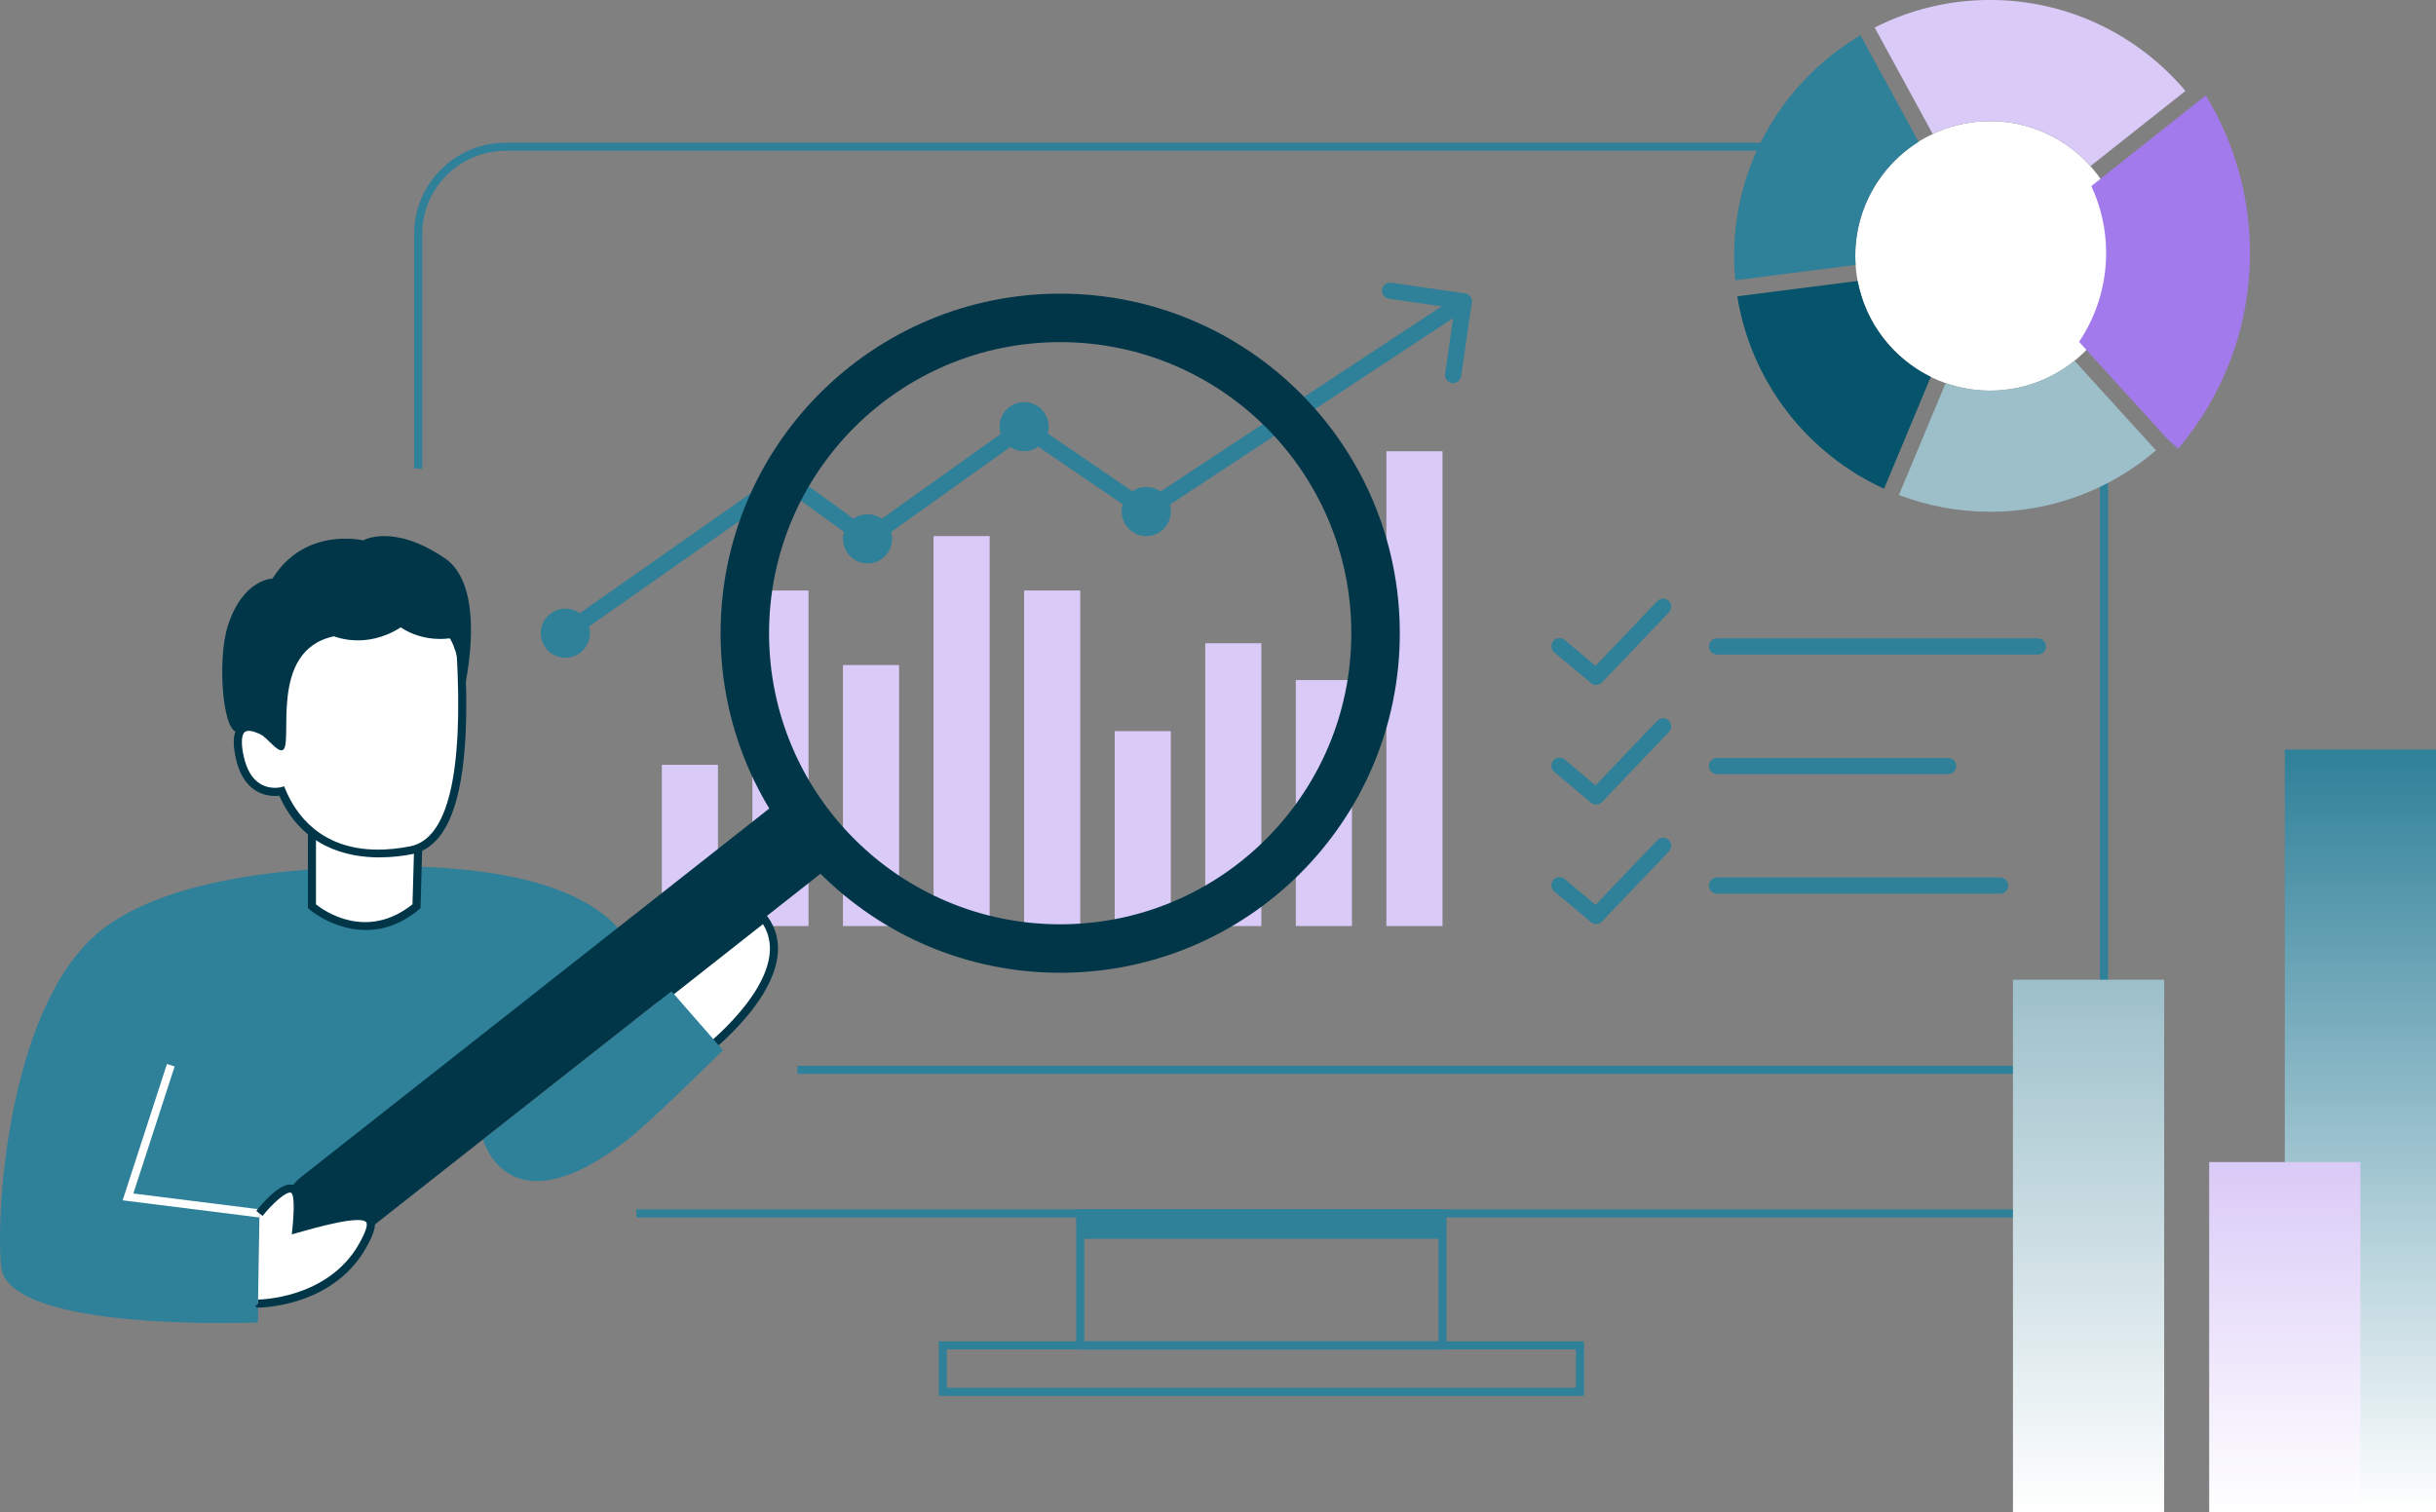
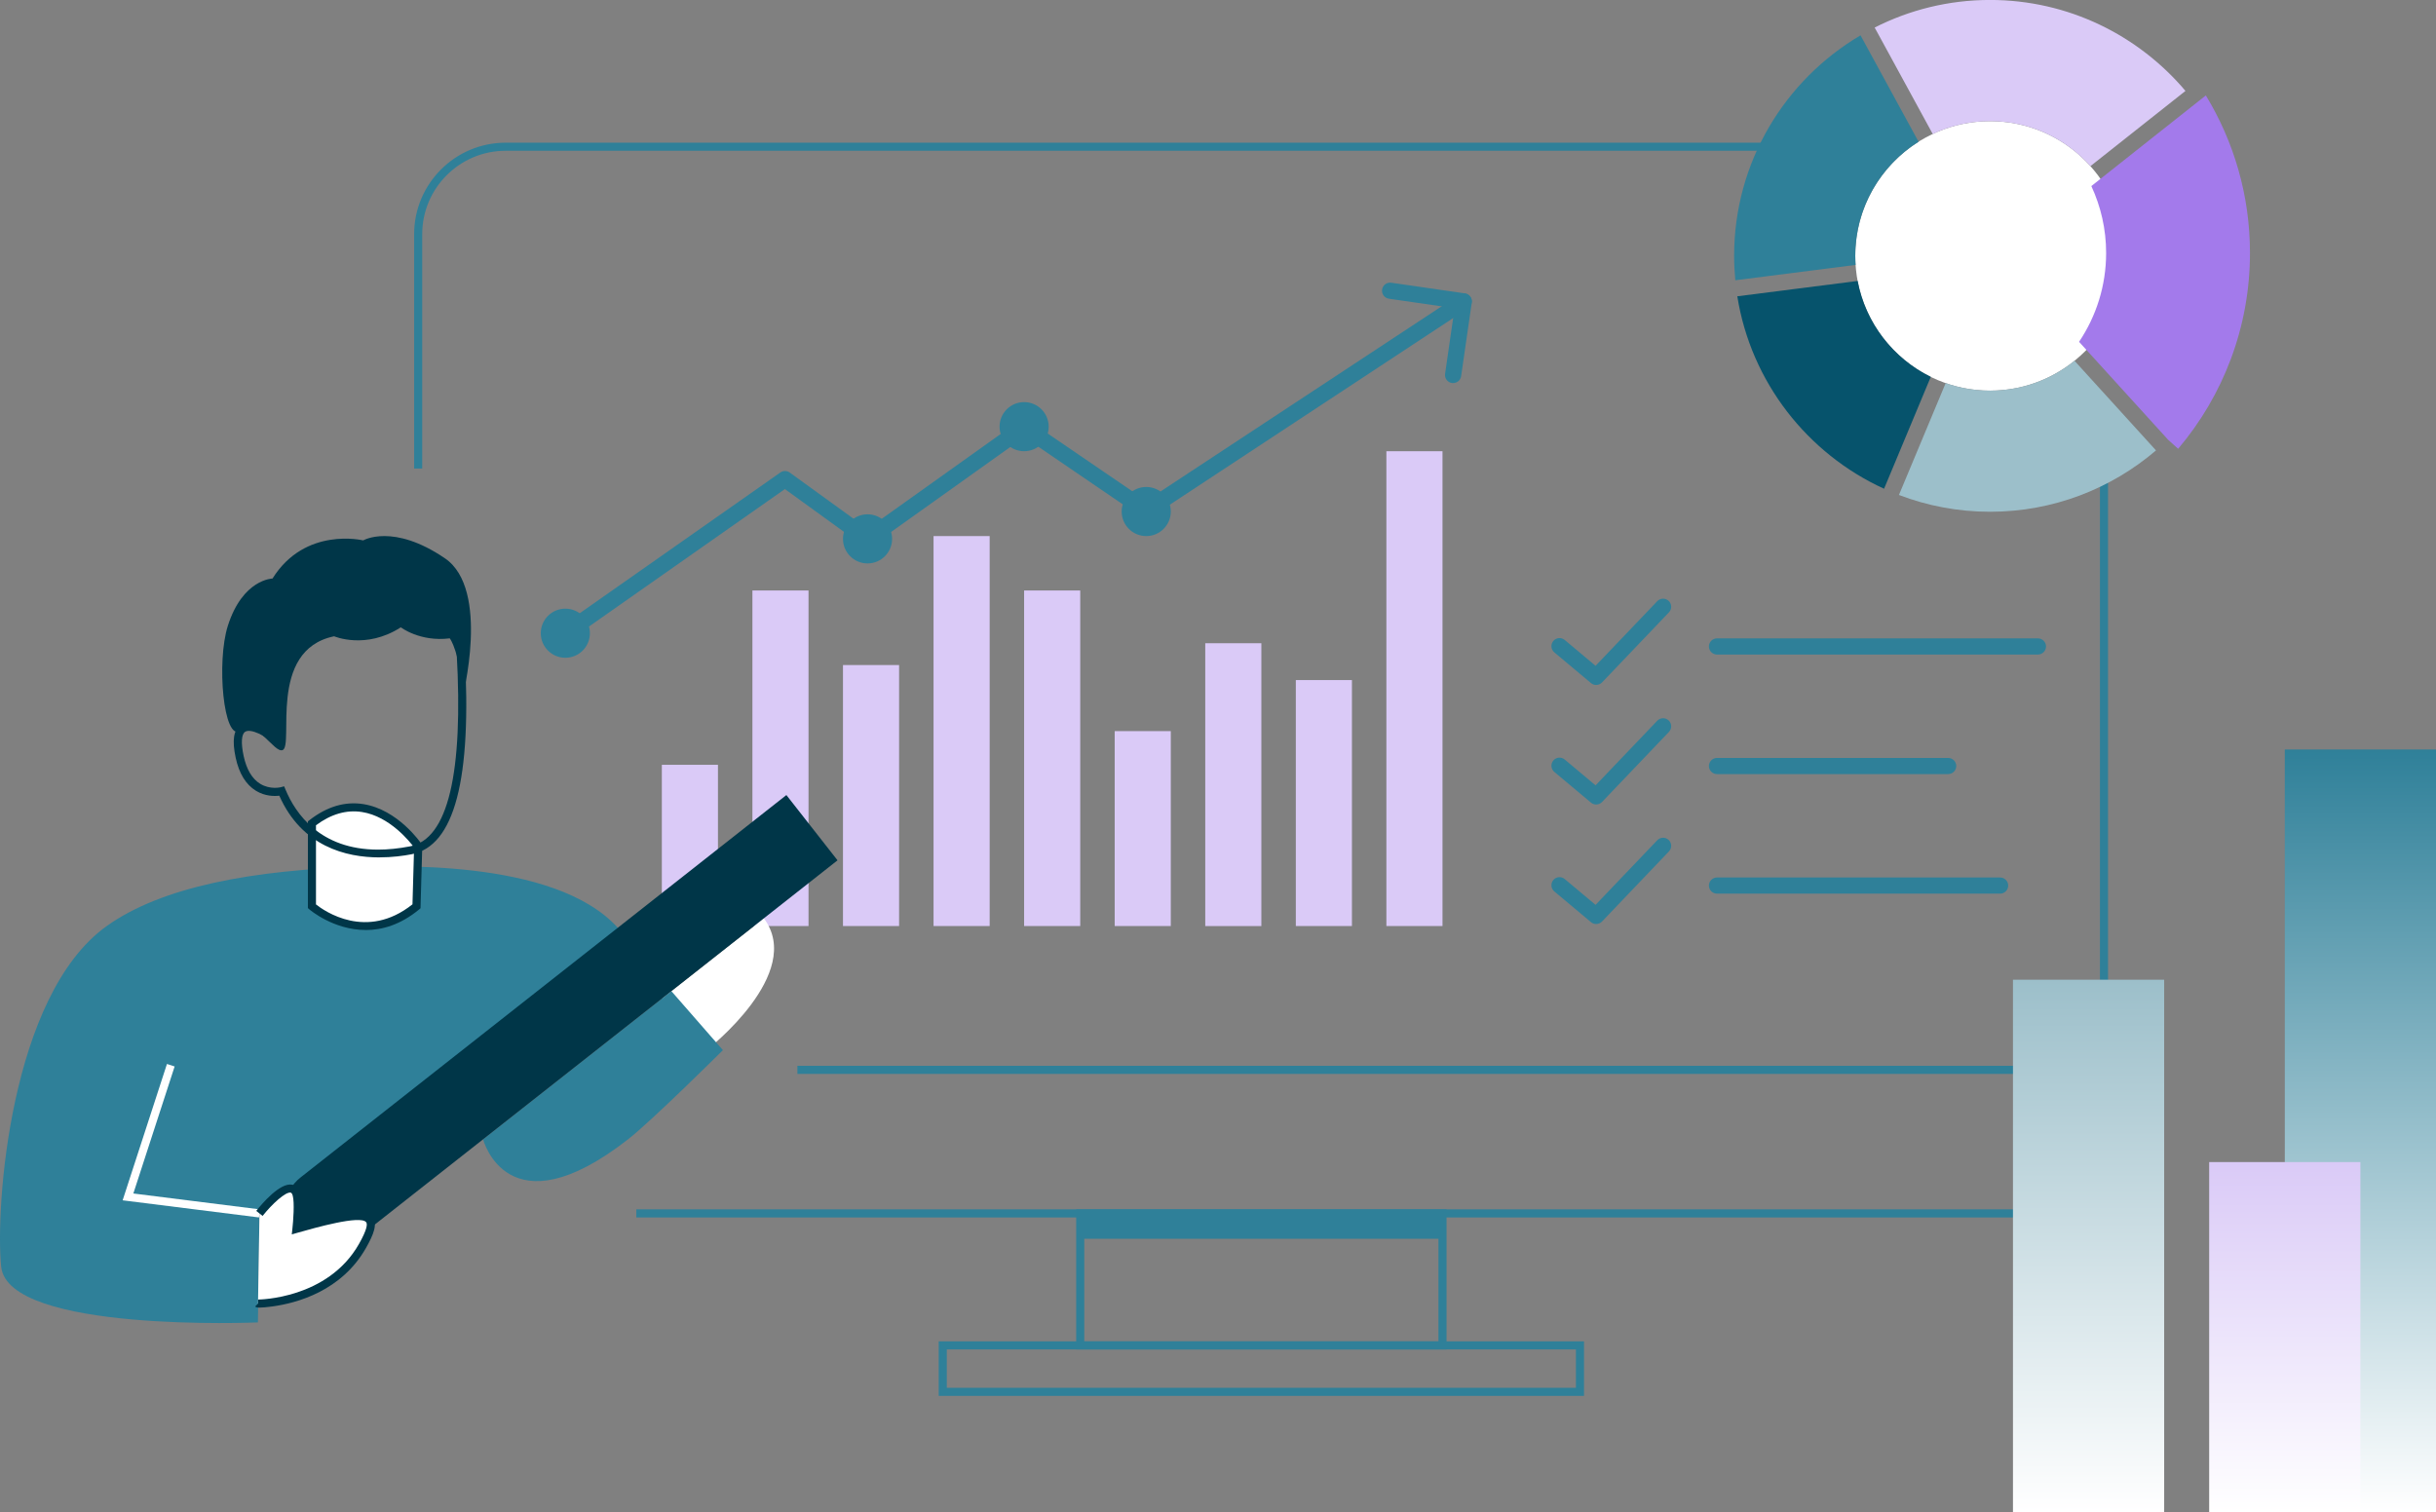
<svg xmlns="http://www.w3.org/2000/svg" id="Layer_2" data-name="Layer 2" viewBox="0 0 603.03 374.4">
  <rect x="0" y="0" width="603.03" height="374.4" fill="#808080" stroke="none" />
  <defs>
    <style>
      .cls-1 {
        fill: none;
        stroke: #003648;
        stroke-miterlimit: 10;
        stroke-width: 12px;
      }

      .cls-2 {
        fill: url(#linear-gradient);
      }

      .cls-2, .cls-3, .cls-4, .cls-5, .cls-6, .cls-7, .cls-8, .cls-9, .cls-10, .cls-11 {
        stroke-width: 0px;
      }

      .cls-3 {
        fill: url(#linear-gradient-2);
      }

      .cls-4 {
        fill: url(#linear-gradient-3);
      }

      .cls-5 {
        fill: #a37aeb;
      }

      .cls-6 {
        fill: #06536c;
      }

      .cls-7 {
        fill: #dacaf7;
      }

      .cls-8 {
        fill: #9cbfca;
      }

      .cls-9 {
        fill: #2f8099;
      }

      .cls-10 {
        fill: #fff;
      }

      .cls-11 {
        fill: #003648;
      }
    </style>
    <linearGradient id="linear-gradient" x1="517.03" y1="374.4" x2="517.03" y2="242.57" gradientUnits="userSpaceOnUse">
      <stop offset="0" stop-color="#fff" />
      <stop offset="1" stop-color="#9cbfca" />
    </linearGradient>
    <linearGradient id="linear-gradient-2" x1="584.31" y1="374.4" x2="584.31" y2="185.57" gradientUnits="userSpaceOnUse">
      <stop offset="0" stop-color="#fff" />
      <stop offset="1" stop-color="#2f8099" />
    </linearGradient>
    <linearGradient id="linear-gradient-3" x1="565.6" y1="374.4" x2="565.6" y2="287.72" gradientUnits="userSpaceOnUse">
      <stop offset="0" stop-color="#fff" />
      <stop offset="1" stop-color="#dacaf7" />
    </linearGradient>
  </defs>
  <g id="Layer_2-2" data-name="Layer 2">
    <g id="Audit">
      <path class="cls-7" d="M177.73,229.29h-13.89v-39.93h13.89v39.93ZM200.15,146.2h-13.89v83.08h13.89v-83.08ZM222.57,164.66h-13.89v64.62h13.89v-64.62ZM244.99,132.73h-13.89v96.55h13.89v-96.55ZM267.41,146.2h-13.89v83.08h13.89v-83.08ZM289.83,181.02h-13.89v48.26h13.89v-48.26ZM312.25,159.26h-13.89v70.03h13.89v-70.03ZM334.67,168.38h-13.89v60.9h13.89v-60.9ZM357.09,111.72h-13.89v117.56h13.89v-117.56Z" />
      <g>
        <path class="cls-9" d="M139.95,158.78c-.63,0-1.25-.3-1.64-.85-.63-.9-.42-2.15.49-2.79l54.38-38.16c.7-.49,1.63-.48,2.32.02l19.27,13.95,37.59-26.81c.68-.49,1.6-.5,2.29-.02l29.12,19.88,77.47-51.03c.92-.61,2.16-.35,2.77.57.61.92.35,2.16-.57,2.77l-78.59,51.77c-.68.45-1.56.44-2.23-.02l-29.08-19.84-37.63,26.83c-.7.5-1.64.5-2.33,0l-19.28-13.96-53.21,37.34c-.35.25-.75.36-1.15.36Z" />
        <path class="cls-9" d="M359.71,94.85c-.1,0-.19,0-.29-.02-1.09-.16-1.85-1.17-1.69-2.27l2.35-16.25-16.25-2.35c-1.09-.16-1.85-1.17-1.69-2.27s1.17-1.85,2.27-1.69l18.23,2.64c.52.08,1,.36,1.32.78s.45.96.38,1.48l-2.64,18.23c-.14,1-1,1.71-1.98,1.71Z" />
        <circle class="cls-9" cx="139.95" cy="156.78" r="6.08" />
        <circle class="cls-9" cx="214.76" cy="133.42" r="6.08" />
        <circle class="cls-9" cx="253.52" cy="105.64" r="6.08" />
        <circle class="cls-9" cx="283.75" cy="126.65" r="6.08" />
      </g>
      <g>
        <path class="cls-9" d="M395.12,169.59c-.45,0-.91-.15-1.28-.47l-9.07-7.6c-.85-.71-.96-1.97-.25-2.82.71-.85,1.97-.96,2.82-.25l7.64,6.4,15.27-16c.76-.8,2.03-.83,2.83-.07.8.76.83,2.03.07,2.83l-16.57,17.36c-.39.41-.92.62-1.45.62ZM504.49,162.06h-79.45c-1.1,0-2-.9-2-2s.9-2,2-2h79.45c1.1,0,2,.9,2,2s-.9,2-2,2Z" />
        <path class="cls-9" d="M395.12,199.19c-.45,0-.91-.15-1.28-.47l-9.07-7.6c-.85-.71-.96-1.97-.25-2.82.71-.85,1.97-.96,2.82-.25l7.64,6.4,15.27-16c.76-.8,2.03-.83,2.83-.07.8.76.83,2.03.07,2.83l-16.57,17.36c-.39.41-.92.62-1.45.62ZM482.27,191.66h-57.23c-1.1,0-2-.9-2-2s.9-2,2-2h57.23c1.1,0,2,.9,2,2s-.9,2-2,2Z" />
        <path class="cls-9" d="M395.12,228.78c-.45,0-.91-.15-1.28-.47l-9.07-7.6c-.85-.71-.96-1.97-.25-2.82.71-.85,1.97-.96,2.82-.25l7.64,6.4,15.27-16c.76-.8,2.03-.83,2.83-.07.8.76.83,2.03.07,2.83l-16.57,17.36c-.39.41-.92.62-1.45.62ZM495.13,221.26h-70.09c-1.1,0-2-.9-2-2s.9-2,2-2h70.09c1.1,0,2,.9,2,2s-.9,2-2,2Z" />
      </g>
      <g>
        <path class="cls-9" d="M63.85,327.42s-61.87,2.65-63.56-13.8c-1.49-14.5,2.13-67.22,26.13-84.34,13.5-9.63,35.78-13.97,63.95-14.7,17.71-.46,58.68,0,67.16,22.62l-93.29,63.22-.39,26.98Z" />
        <g>
          <path class="cls-10" d="M77.21,203.84v20.54s12.54,11.02,25.88,0l.42-14.86s-11.59-17.15-26.3-5.68Z" />
          <path class="cls-11" d="M90.52,230.26c-8,0-13.88-5.05-13.96-5.12l-.34-.3v-21.48l.39-.3c4.31-3.36,8.79-4.69,13.33-3.97,8.57,1.36,14.18,9.54,14.42,9.88l.18.27-.44,15.64-.35.29c-4.63,3.83-9.19,5.1-13.22,5.1ZM78.21,223.92c2.04,1.62,12.55,9.03,23.9-.02l.4-14.07c-.99-1.35-5.99-7.69-12.9-8.78-3.83-.6-7.66.5-11.39,3.28v19.58Z" />
        </g>
        <g>
-           <path class="cls-10" d="M101.7,210.54c-21.19,4.08-29.22-8.09-31.94-14.65,0,0-8.14,2.18-10.43-8.5-2.87-13.37,8.67-4.58,8.67-4.58,0,0-1.32-31.25,22.58-32.04,7.2-.24,22.84-.49,23.47,10.68,1.16,20.47.5,46.62-12.34,49.09Z" />
          <path class="cls-11" d="M93.97,212.29c-8.35,0-19.24-2.71-24.83-15.28-1.22.14-3.53.16-5.78-1.22-2.49-1.52-4.18-4.28-5.02-8.19-.93-4.32-.51-6.97,1.27-8.1,2.12-1.35,5.4.22,7.37,1.42.1-4.69,1.09-16.77,8.25-24.5,3.91-4.21,9.05-6.45,15.3-6.66,6.51-.22,23.8-.79,24.5,11.62,1.8,31.68-2.51,48.08-13.15,50.13h0c-2,.39-4.78.77-7.91.77ZM70.34,194.69l.34.81c2.46,5.92,8.56,14.86,22.91,14.86,2.4,0,5.03-.25,7.92-.81,9.36-1.8,13.24-17.97,11.53-48.05-.53-9.38-13.06-10.05-22.44-9.74-5.69.19-10.37,2.21-13.89,6.02-8.28,8.92-7.72,24.83-7.72,24.99l.09,2.12-1.69-1.29c-1.56-1.19-5.25-3.34-6.7-2.42-.93.59-1.07,2.77-.38,5.99.72,3.35,2.1,5.68,4.11,6.9,2.48,1.51,5.06.85,5.09.84l.85-.23Z" />
        </g>
        <path class="cls-11" d="M69.91,185.74c3.02-.96-3.87-24.75,12.8-28.2,0,0,7.83,3.37,16.51-2.22,0,0,4.76,3.66,12.12,2.73,0,0,2.69,3.39,3.09,14.89,0,0,7.03-26.99-4.28-34.7-12.87-8.78-20.24-4.44-20.24-4.44,0,0-14.36-3.51-22.45,9.44,0,0-7.37.12-11.06,11.71-2.84,8.92-1.09,28.65,3.09,26.04,4.41-2.75,8.32,5.41,10.42,4.74Z" />
        <polygon class="cls-10" points="64.11 301.43 30.36 297.19 41.33 263.43 43.23 264.05 33.01 295.5 64.36 299.44 64.11 301.43" />
      </g>
      <g>
        <g>
          <path class="cls-10" d="M175.05,259.89s24.3-18.87,14.04-32.52l-25.25,19.88,11.21,12.65Z" />
-           <path class="cls-11" d="M174.93,261.26l-12.54-14.14,26.88-21.16.61.82c4.49,5.97,3.4,13.78-3.17,22.58-4.82,6.46-10.8,11.14-11.06,11.33l-.74.57ZM165.29,247.38l9.87,11.13c3.79-3.17,20.85-18.36,13.71-29.7l-23.58,18.56Z" />
        </g>
        <path class="cls-9" d="M119.59,282.09s6.03,23.28,35.88,0c5.92-4.61,23.49-22.08,23.49-22.08l-12.76-14.61-46.6,36.69Z" />
      </g>
      <g>
-         <circle class="cls-1" cx="262.45" cy="156.78" r="78.07" />
        <path class="cls-11" d="M72.65,305.94h0c-3.5-4.46-2.71-10.92,1.75-14.41l120.27-94.68,12.66,16.16-120.27,94.68c-4.46,3.5-10.92,2.71-14.41-1.75Z" />
      </g>
      <g>
        <path class="cls-10" d="M63.87,322.76s17.73.07,25.86-14.27c4.68-8.25,2.27-9.54-16.34-4.23,0,0,.69-6.25.04-8.52-1.48-5.09-9.19,4.69-9.19,4.69" />
        <path class="cls-11" d="M64.31,323.76c-.85,0-1-.15-1.14-.29l.71-.71v-1h0c.26,0,17.25-.13,24.98-13.76,2.08-3.68,2.12-4.96,1.78-5.39-1.43-1.82-12.72,1.4-16.98,2.61l-1.43.41.16-1.48c.19-1.68.56-6.43.07-8.13-.13-.45-.3-.7-.51-.74-1.24-.24-4.58,2.79-6.94,5.77l-1.57-1.24c1.32-1.67,5.86-7.08,8.89-6.49.69.13,1.6.62,2.05,2.14.51,1.75.31,5.37.14,7.43,11.54-3.22,16.07-3.59,17.69-1.53,1.31,1.66.3,4.25-1.61,7.62-6.06,10.69-17.13,13.66-23.2,14.49-1.54.21-2.49.28-3.09.28Z" />
      </g>
      <g>
        <path class="cls-9" d="M499.19,301.43H157.52v-2h341.67c11.39,0,20.65-9.26,20.65-20.65V119.41h2v159.38c0,12.49-10.16,22.65-22.65,22.65Z" />
        <path class="cls-9" d="M104.52,116h-2v-58.02c0-12.49,10.16-22.65,22.65-22.65h311.54v2H125.17c-11.39,0-20.65,9.26-20.65,20.65v58.02Z" />
        <rect class="cls-9" x="197.4" y="263.89" width="323.44" height="2" />
        <path class="cls-9" d="M358.09,334.11h-91.68v-34.68h91.68v34.68ZM268.41,332.11h87.68v-30.68h-87.68v30.68Z" />
        <path class="cls-9" d="M392.12,345.61h-159.74v-13.5h159.74v13.5ZM234.38,343.61h155.74v-9.5h-155.74v9.5Z" />
        <rect class="cls-9" x="267.41" y="300.43" width="89.68" height="6.28" />
      </g>
      <g>
        <path class="cls-10" d="M492.63,30c-18.4,0-33.36,14.97-33.36,33.36s14.97,33.36,33.36,33.36,33.36-14.97,33.36-33.36-14.97-33.36-33.36-33.36Z" />
        <path class="cls-6" d="M477.96,93.31c-9.27-4.56-16.13-13.3-18.1-23.75l-29.79,3.8c3.38,21.24,17.36,38.98,36.33,47.65l11.56-27.7Z" />
        <path class="cls-9" d="M459.35,65.59c-.05-.74-.08-1.48-.08-2.23,0-11.9,6.27-22.36,15.67-28.26l-14.37-26.35c-18.71,11.03-31.29,31.37-31.29,54.61,0,2.04.11,4.05.29,6.03l29.79-3.8Z" />
        <path class="cls-8" d="M513.54,89.33c-5.72,4.62-13,7.39-20.91,7.39-3.85,0-7.54-.66-10.98-1.87l-11.57,27.7c7.01,2.68,14.61,4.16,22.55,4.16,15.67,0,30.02-5.73,41.09-15.19l-20.18-22.2Z" />
        <path class="cls-7" d="M517.48,41.14l23.53-18.63c-11.63-13.76-29-22.52-48.38-22.52-10.27,0-19.97,2.47-28.56,6.83l14.37,26.35c4.31-2.03,9.12-3.18,14.19-3.18,9.87,0,18.73,4.31,24.85,11.14Z" />
        <path class="cls-5" d="M546.05,23.63l-28.34,22.44c2.34,5.04,3.66,10.64,3.66,16.56,0,8.14-2.47,15.7-6.7,22l22.07,24.28,2.46,2.21c11.08-13.1,17.78-30.02,17.78-48.49,0-14.27-4-27.61-10.92-38.99Z" />
      </g>
      <g>
        <rect class="cls-2" x="498.31" y="242.57" width="37.43" height="131.83" />
        <rect class="cls-3" x="565.6" y="185.57" width="37.43" height="188.83" />
        <rect class="cls-4" x="546.88" y="287.72" width="37.43" height="86.68" />
      </g>
    </g>
  </g>
</svg>